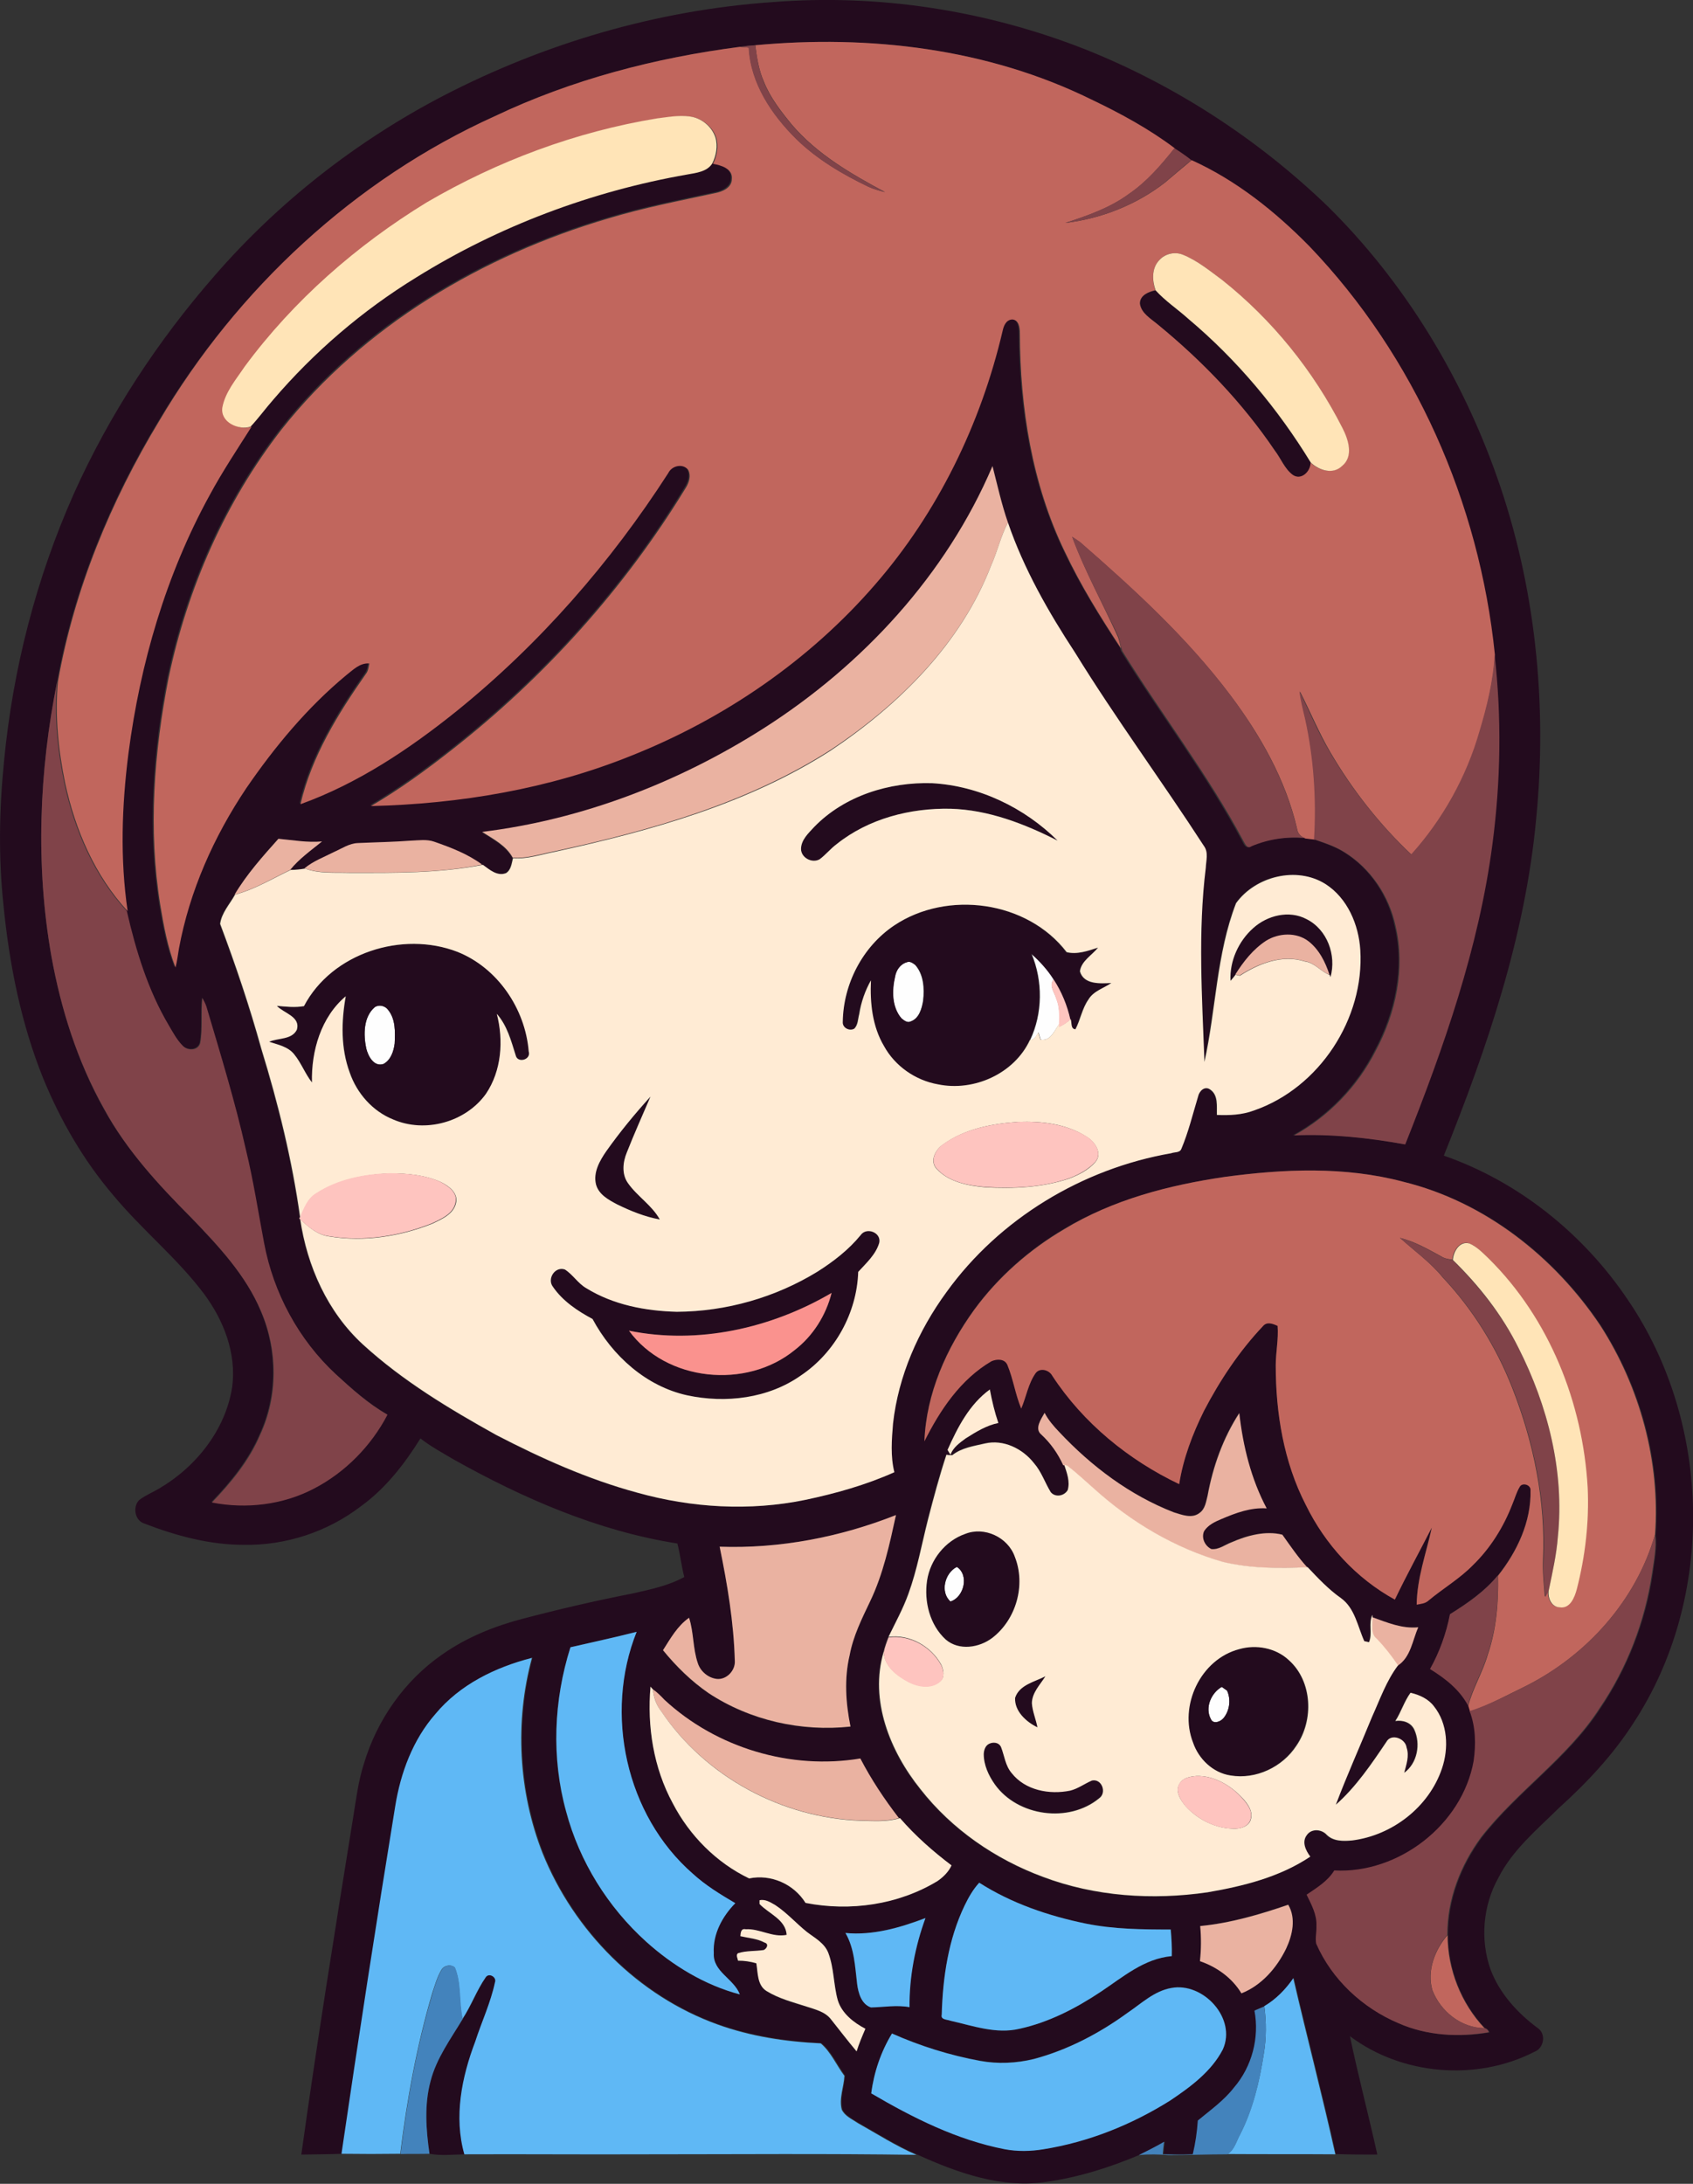
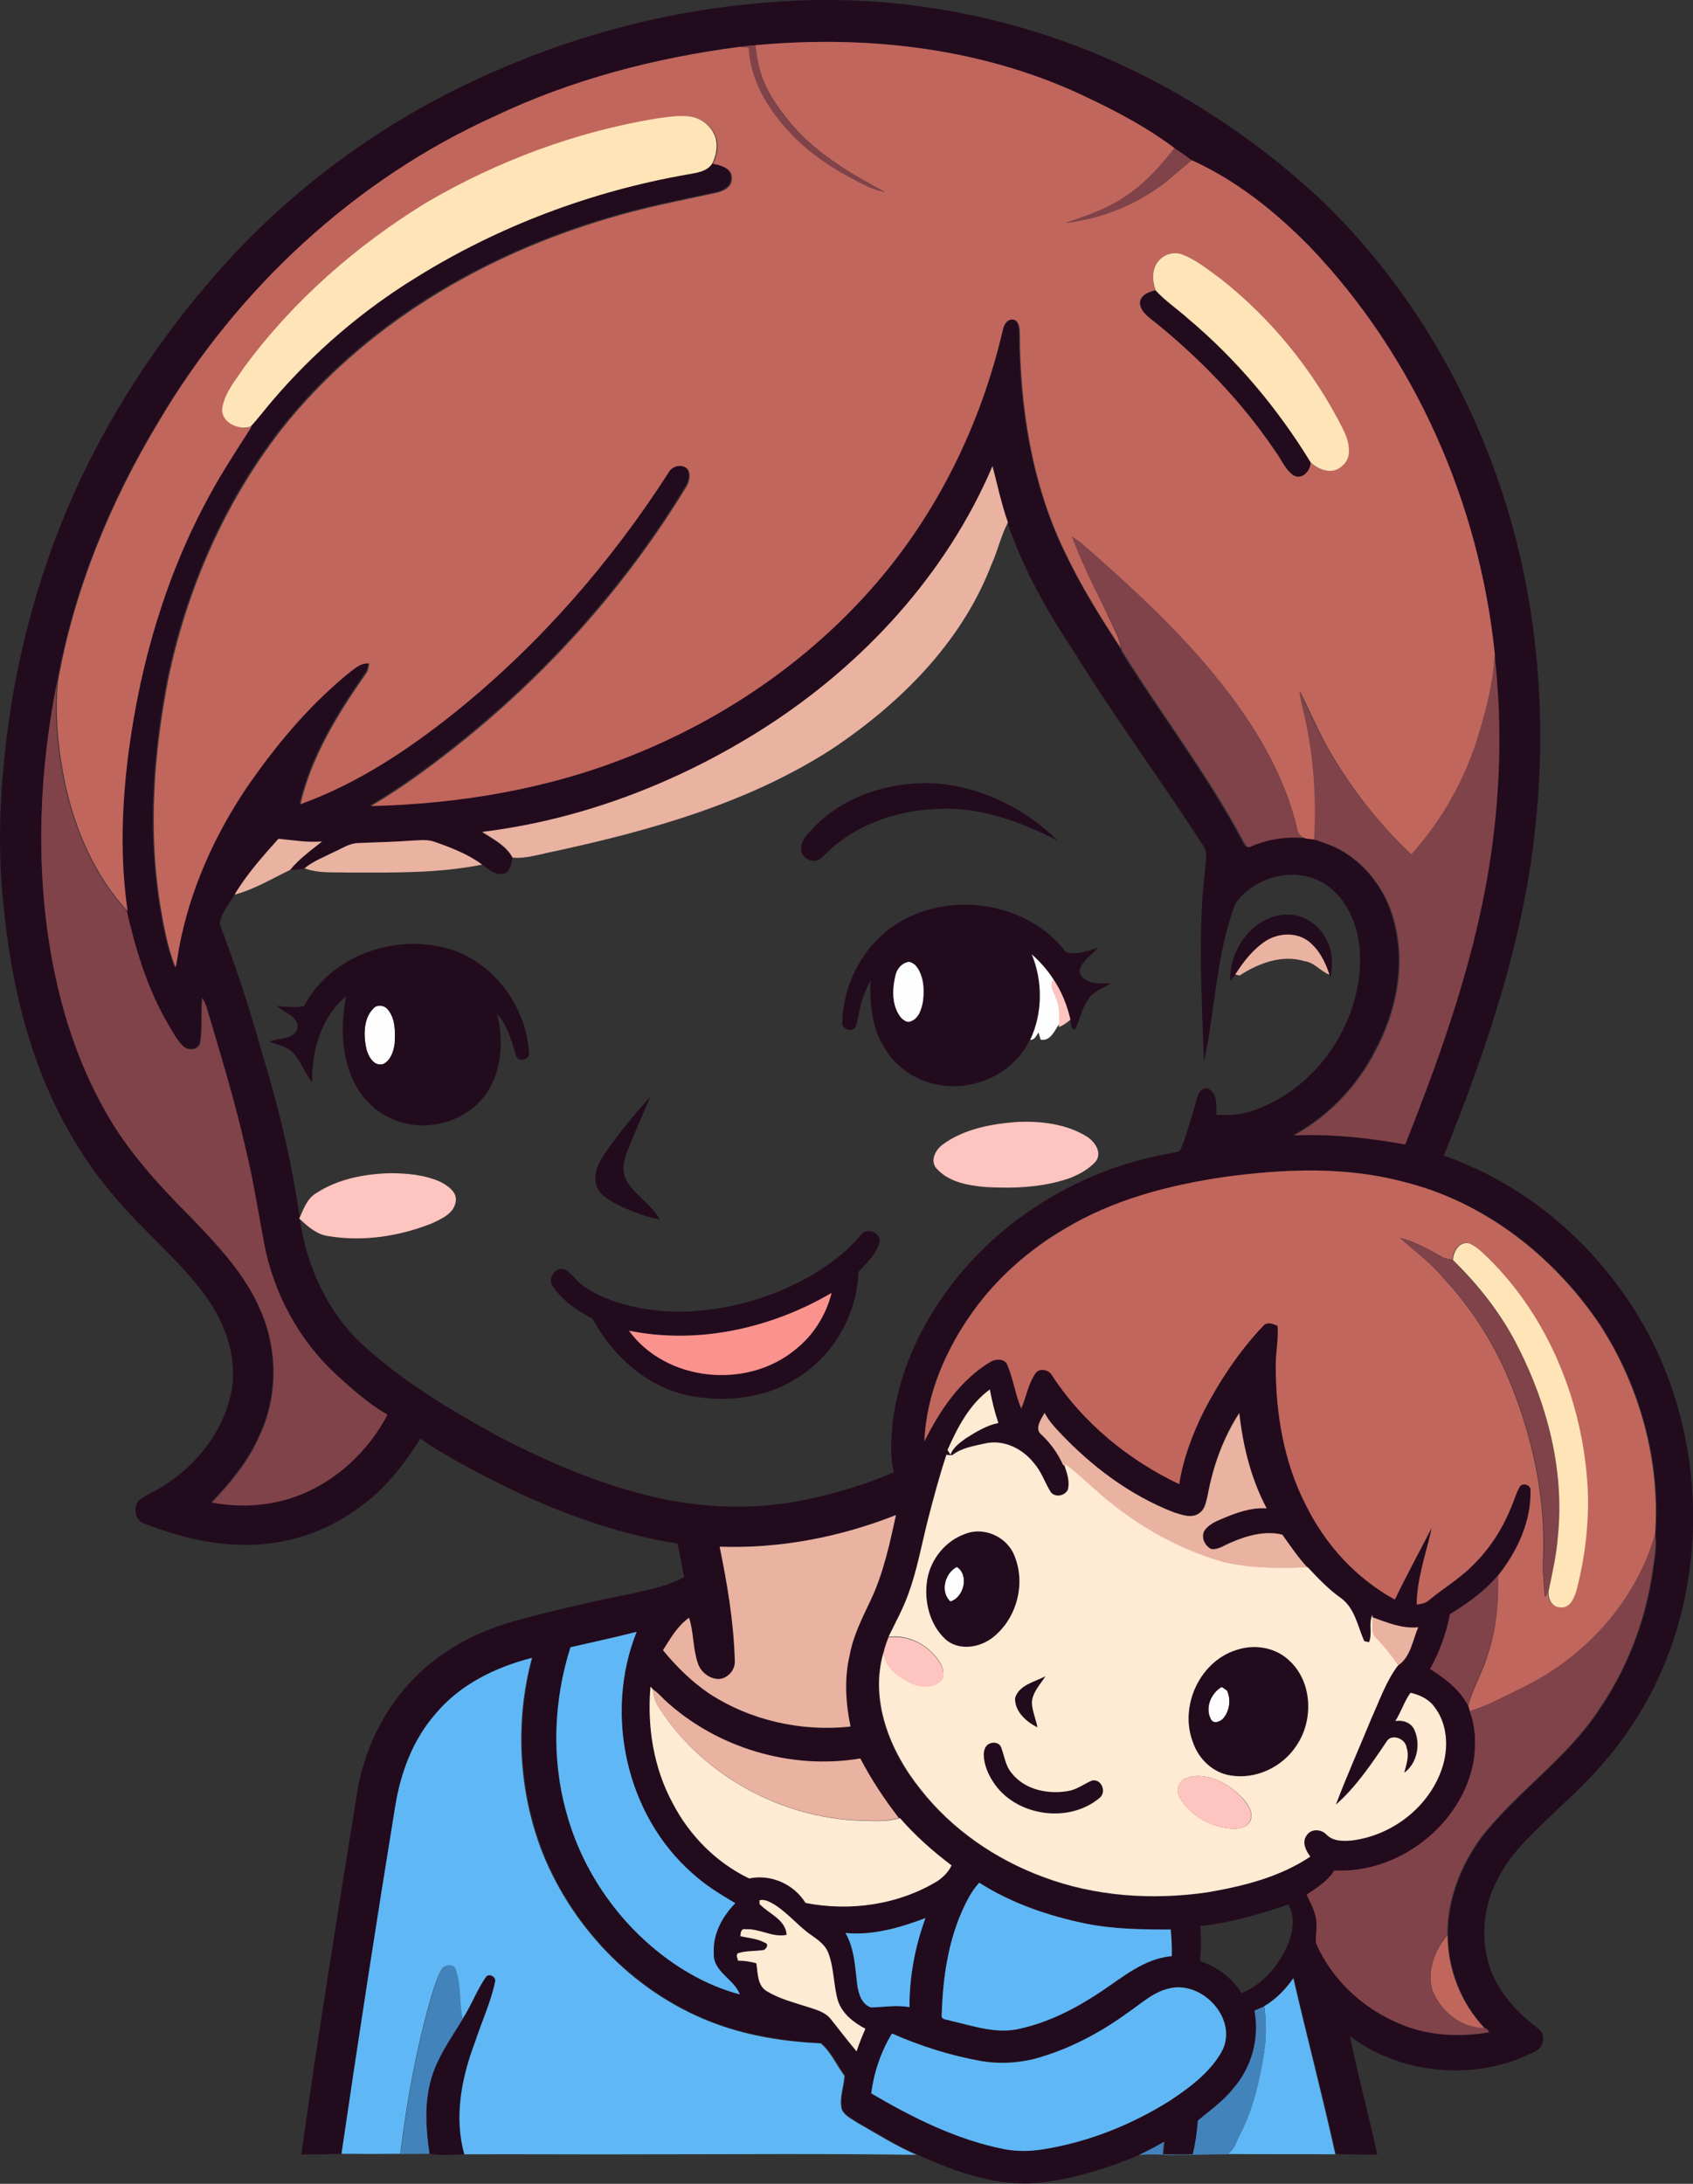
<svg xmlns="http://www.w3.org/2000/svg" version="1.1" id="Layer_1" x="0px" y="0px" viewBox="0 0 636.6 820.9" enable-background="new 0 0 636.6 820.9" xml:space="preserve">
  <rect x="0" y="0" width="636.6" height="820.9" fill="#333333" stroke="none" />
  <path fill="#FEFEFE" d="M387.9,358.5c3.2,2.8,6.1,6,8.4,9.6c-2,2.3,0.2,4.9,0.9,7.2c1.3,3,1.2,6.3,1.2,9.5c-1.9,2.5-3.3,6.7-7.1,6  c-0.2-0.7-0.6-2-0.8-2.7c-0.8,1.2-1.4,2.8-3.1,2.8C392.1,380.9,392.2,368.8,387.9,358.5z" />
  <path fill="#FEFEFE" d="M341,361.7c1.1-0.5,2.2,0.3,3.1,1c3.2,3.6,3.5,8.9,3,13.4c-0.5,3-1.5,6.8-4.8,7.9c-1.2,0.6-2.5-0.5-3.4-1.2  c-3.6-4.3-3.6-10.5-2.4-15.7C337,364.7,338.5,362.4,341,361.7z" />
  <path fill="#FEFEFE" d="M140.9,378.6c1.6-1.1,3.9-0.6,5,0.9c2.9,3.6,2.7,8.4,2.5,12.7c-0.3,2.9-1.4,6.2-4.2,7.7  c-3.7,1.2-5.8-3-6.5-5.9C136.7,389,136.6,382.3,140.9,378.6z" />
  <path fill="#FEFEFE" d="M357.4,602c-4-3.5-2.1-10.7,2.4-13C364.5,592,362.5,600.4,357.4,602z" />
  <path fill="#FEFEFE" d="M455.3,646.2c-2.3-4.3,0.1-9.8,4.1-12.1c0.5,0.4,1.5,1.1,2,1.4c1.5,3.3,1,7.4-1.3,10.3  C459,647.1,456.3,648.3,455.3,646.2z" />
  <g>
    <g>
      <path fill="#230B1E" d="M166.5,36.1c38.4-19.9,80.7-32.3,123.9-35.3c39.9-3.2,80.5,3.1,117.8,17.8c33.8,13.5,64.8,33.7,91,58.9    c28.7,28.3,50.2,63.6,63.6,101.5c14.6,41.2,19.1,85.7,14.8,129.1c-4.1,43.8-18.4,85.8-34.7,126.3c28.2,9.8,52.6,29.5,69.2,54.2    c31.7,46.5,33,112,2.1,159.1c-7.7,12-17.5,22.4-28,31.9c-8.2,8.1-17.5,15.8-22.8,26.3c-5.8,10.4-6.9,23.3-2.9,34.5    c3.4,9,10.2,16.4,17.8,22c3.2,2.3,2.2,7.6-1.4,8.9c-21.7,11.1-49.7,8.8-69.3-5.9c3.1,14.9,7,29.6,10.3,44.5    c-5.2,0-10.4,0-15.6-0.2c-4.9-22.2-10.7-44.1-15.8-66.2c-2.9,4.1-6.5,7.9-10.9,10.5c-1.2,0.6-2.5,1.1-3.7,1.6    c1.9,10.2-0.9,21.1-7.6,29c-3.8,4.9-8.9,8.5-13.6,12.4c-0.3,4.3-1,8.5-1.9,12.7c-3.8,0.2-7.5,0.2-11.3,0c0.2-1.6,0.3-3.2,0.5-4.7    c-3.1,1.8-6.3,3.4-9.5,5c-11.1,4.7-22.8,8.4-34.7,10.1c-16.9,2.7-33.7-3.3-48.9-10.2c-7.7-3.3-14.7-7.8-22-11.9    c-2.2-1.5-4.9-2.6-6.1-5.1c-1.1-4.3,0.7-8.5,1-12.7c-2.9-4-5.1-9-8.9-12.2c-13.1-0.7-26.4-2.7-38.8-7.1    c-29.8-10.7-54.1-35.1-65.8-64.4c-9.1-23.2-10.5-49.4-4-73.4c-13.7,3.5-27.2,10-36.3,21.1c-8.5,9.7-13.1,22.2-15,34.8    c-7.1,43.5-13.8,87-20.2,130.6c-5.1,0.2-10.3,0.2-15.5,0.3c5.9-42.4,12.7-84.6,19.5-126.8c1.1-6.7,1.9-13.5,4-20    c4.9-16.5,15.3-31.4,29.5-41.2c9.1-6.4,19.5-10.6,30.2-13.4c13.7-3.6,27.4-6.8,41.3-9.5c6.6-1.5,13.5-2.9,19.5-6.2    c-1.1-4.2-1.5-8.5-2.6-12.6c-29.9-4.7-58.1-17-84.3-31.7c-4.2-2.5-8.5-4.8-12.3-7.8c-6,9.6-13.1,18.8-22.4,25.5    c-12.5,9.6-28.3,14.8-44.1,14.5c-12.8,0-25.4-3.4-37.3-8c-3.6-1.1-4.5-6.2-2-8.8c2.3-1.8,5.1-2.9,7.6-4.4    c13.8-8.1,24.9-22,27.4-38.1c1.7-12.6-3.2-25.2-10.7-35.2c-10.1-13.4-23.3-24-34-36.9c-11.1-13-19.8-28-26.3-43.8    c-8.4-20.8-12.8-43-15-65.3c-1.9-17.9-1.6-36,0.2-53.9c3.3-34.7,12.1-68.9,26.3-100.8c13.4-29.8,31.5-57.4,53-82    C104.8,75.9,134.1,53,166.5,36.1z M284,17c-1.9,0.1-3.8,0.3-5.7,0.6C246.5,21.7,215,29.9,186,43.7c-52.7,23.8-96.9,65-126.4,114.5    c-18.2,30.1-31.9,63.2-38.1,97.9c-6.8,33.9-8.2,69.1-2.2,103.2c3.6,20,9.8,39.7,19.7,57.5c8.5,15.5,20.6,28.5,32.9,41    C82,468.3,92.4,479.2,98,492.8c6.3,14.6,6.3,31.9-0.4,46.4c-4.2,9.7-10.9,17.9-18.1,25.4c12.9,2.5,26.6,0.9,38.3-5.2    c11.8-6,21.6-16,27.7-27.8c-7.1-4.1-13.3-9.6-19.4-15.2c-14.1-13-23.5-30.7-27-49.4c-2.3-11.6-4-23.4-6.8-34.9    c-4-18.2-9.6-36.1-14.9-54c-0.3-1.1-0.9-2.1-1.5-3.1c-0.6,5.6,0.2,11.3-0.8,16.9c-0.8,2.9-4.6,3-6.5,1.1c-2.3-2.3-3.7-5.1-5.4-7.9    c-7.8-13.2-12.3-28-15.7-42.8c-2.9-19.6-2.2-39.6,0.3-59.3c4.4-33.8,14-67.1,30.5-97c4.8-8.9,10.4-17.3,15.8-25.8    c3-3.2,5.6-6.8,8.5-10.1c15.4-18,33.6-33.6,53.8-46c31.1-19.3,65.9-32.4,101.9-38.7c3.3-0.7,7.4-1,9.4-4.1c3,0.4,7.5,1.8,7.1,5.7    c0,3.3-3.5,4.8-6.3,5.3c-13.4,2.9-26.9,5.5-40.1,9.5c-47.3,13.9-92.1,40.3-122.9,79.3c-21.2,27.3-35.4,59.7-42.5,93.4    c-5.5,28.1-7.7,57.1-3.1,85.5c1.3,7.9,2.8,15.9,5.7,23.4c0.6-2.4,0.9-4.8,1.3-7.2c3.9-21.6,13.1-42,25.3-60.2    c10.7-15.6,23-30.4,37.6-42.5c2.6-2,5.1-4.7,8.7-4.4c-0.3,1.3-0.4,2.8-1.3,3.9c-10.5,15-20.4,31-24.6,49c21.6-7.8,41-20.6,58.7-35    c31.2-25.2,57.9-55.8,79.6-89.5c1.3-2.7,5.3-3.7,7.4-1.3c1.3,2.2,0.4,5-0.9,7c-22.9,37.7-53,71-87.7,98.2    c-9.8,7.7-19.9,15-30.6,21.3c33.3-0.8,66.8-6.4,97.8-18.9c35-14,67-35.8,91.7-64.3c23.6-27.2,39.9-60.4,48-95.4    c0.4-1.9,1.3-4.2,3.6-4.3c2.6,0.2,2.9,3.2,2.9,5.2c0.2,28.1,4.6,56.6,16.9,82.1c6,12.7,13.4,24.6,21.1,36.3c0.1,0.3,0.3,1,0.4,1.3    c14.9,24,32.3,46.5,45.6,71.5c0.6,1.1,1.4,3.1,3,1.9c6.4-2.7,13.3-3.7,20.2-3.1c1.1,0.2,2.3,0.3,3.4,0.4c3.9,1.4,7.8,2.6,11.4,4.8    c10,6.1,16.9,16.5,19.3,27.9c3.8,15.8,0.1,32.6-7.5,46.8c-6.8,13.4-17.6,24.6-30.7,31.8c14-0.6,28,0.9,41.8,3.4    c14.5-36.5,27.7-73.9,32.8-113c3.1-23.5,3.5-47.5,0.8-71.1c-5.8-56.9-30.1-112.1-69.8-153.5c-12.8-13.1-27.4-24.8-44.2-32.3    c-2.1-1.6-4.2-3.1-6.4-4.5c-9.7-7.3-20.4-13.1-31.3-18.3C371.4,18.2,326.9,13,284,17z M373.2,175.2    c-17.5,40.9-48.9,74.9-86.2,98.8c-31.9,20.3-68.2,34.3-105.8,38.9c4.2,2.7,9,5.1,11.5,9.7c-0.5,2-0.7,4.4-2.6,5.6    c-3.3,1.3-6.2-1.3-8.7-3.1l-0.1,0c-5.4-4-11.7-6.3-18-8.6c-2.8-1-5.9-0.5-8.8-0.4c-6.6,0.5-13.3,0.5-19.9,0.9    c-3.3,0.1-6.1,2.1-9.1,3.4c-3.8,1.9-7.8,3.4-11.1,6.1c-1.8,0.3-3.6,0.5-5.4,0.5c3.4-4.2,7.8-7.3,12-10.7c-5.5,0.5-11-0.5-16.4-1    c-5.9,6.6-11.9,13.3-16.4,21c-2,3.5-5.1,6.9-5.6,11c5.8,15.4,11.1,31.1,15.5,47c6.4,20.8,11.6,42,14.6,63.5l-0.2,0.3l0.2,0.2    c2.7,17.7,10.3,34.9,23.6,47.1c14.9,13.7,32.4,24.2,50.1,34c17,8.9,34.6,16.7,53.1,21.7c20.5,5.7,42.3,7,63.1,2.7    c11.5-2.4,22.8-5.7,33.5-10.4c-1.5-6-1-12.2-0.5-18.3c2.1-17.9,9.6-34.9,20.1-49.4c19.9-27.6,51-46.4,84.5-52.2    c1.2-0.5,3.2,0,3.8-1.6c2.6-6.4,4.3-13.1,6.3-19.7c0.4-1.9,2.5-4.1,4.5-2.7c3.2,2.1,2.5,6.3,2.6,9.6c4.7,0.2,9.5,0,14-1.7    c24.5-8.5,41.6-34.5,39.9-60.3c-0.7-9.6-4.9-19.5-13.1-24.8c-10.8-6.9-26.3-3-33.6,7.2c-7.4,19-7.5,39.9-11.9,59.7    c-0.8-24.3-2.4-48.8,0.5-73c0.1-2.7,1-5.8-0.7-8.2c-15.8-24.5-33.1-47.9-48.4-72.6c-10.2-15.3-19.4-31.5-25.3-49    C376.7,189.5,375.1,182.3,373.2,175.2z M460.5,442.4c-21,3.1-42,8.6-60.4,19.5c-13.1,7.7-24.8,18-33.8,30.3    c-10.4,14.4-18.1,31.5-18.7,49.4c5.9-11.8,13.5-23.3,25.2-30.1c2-0.9,5-0.9,6,1.4c2.2,5.3,2.9,11.1,5.2,16.4    c1.9-4.4,2.6-9.3,5.4-13.3c1.6-2.3,5.2-1.3,6.3,1c11.6,17.8,28.6,31.6,47.7,40.7c1.5-9.6,5-18.8,9.3-27.5    c6-11.5,13.2-22.4,22.2-31.9c1.5-1.8,3.8-1,5.5-0.1c0.4,5-0.7,9.9-0.7,14.9c0,18,3,36.3,11.3,52.4c7.3,14.9,18.9,27.6,33.5,35.6    c4.4-9.1,9.3-18,13.9-27.1c-2.1,9.6-5.6,19-5.7,29c1.5-0.3,3.2-0.4,4.4-1.5c5.4-4.6,11.7-8.1,16.7-13.3c6.6-6.5,11.5-14.5,14.9-23    c0.9-2.2,1.5-4.4,2.7-6.4c1-1.9,4.3-0.9,4.1,1.2c0.3,11.8-5,23-12.2,32.1c-5,6-11.5,10.5-18,14.6c-1.4,7.2-3.9,14.2-7.4,20.6    c5.7,3.4,11.1,7.6,14.3,13.7c0.2,0.6,0.6,1.7,0.7,2.3c2.3,6,2.4,12.5,1.5,18.8c-4.3,24-28.2,42.5-52.4,41.1    c-2.5,4-6.6,6.4-10.4,9.1c1.7,3.7,3.8,7.5,3.7,11.7c0.1,2.2-0.6,4.5-0.1,6.7c5.9,13.5,17.4,24.2,30.9,29.9    c10.7,4.6,22.7,5.3,34,3.4c-0.3-0.9-0.9-1.4-1.7-1.6c-8.9-9.4-13.9-22.2-13.9-35c-0.1-13.3,4.9-26.1,12.7-36.7    c13.5-17.4,32.5-29.8,44.5-48.4c10.3-15.2,17.1-32.8,19.8-50.9c0.6-4.8,1.7-9.6,1.1-14.4c2-27.5-5.7-55.6-20.6-78.7    c-17.3-25.9-43.5-46.6-74.1-54C505.7,438.3,482.7,439.4,460.5,442.4z M356.3,545c0.3,0.6,0.7,1.2,1.1,1.8c1-2.8,3.5-4.5,5.7-6.1    c3.8-2.4,7.8-4.9,12.3-5.8c-1.4-4.1-2.4-8.4-3.2-12.6C364.5,527.9,360.1,536.5,356.3,545z M391.5,539.2c3.5,3.2,6.3,7.1,8.3,11.4    l0.3,0c1,3,2.3,6.2,1.3,9.4c-1.3,2.3-4.7,2.8-6.4,0.8c-2.2-3.6-3.5-7.7-6.3-10.9c-4.3-5.4-11.4-8.9-18.4-7.4    c-4.2,0.9-8.8,1.6-12.3,4.4c-0.6,0-1.7,0-2.3,0c-2.7,8-4.8,16.1-6.9,24.2c-2.3,9.4-4,19-7.4,28.1c-2,5.6-4.8,10.9-7.5,16.2    c-0.7,1.8-1.4,3.7-1.8,5.6c-5.4,18.2,2.4,37.4,13.8,51.6c11.8,15.1,28.2,26.3,46.1,33c19.6,7.4,41.3,8.9,61.9,5.8    c13.4-2.3,27.2-5.7,38.6-13.4c-1.8-2.3-3.4-5.5-1.3-8.1c1.8-2.5,5.6-2.4,7.5-0.1c2.6,2.5,6.3,2.5,9.6,2.1    c15-1.9,28.8-12.6,33.7-27c2.6-7.7,2.2-16.9-3-23.4c-2.1-2.8-5.5-4.4-8.8-5.1c-2.4,3.3-3.5,7.2-5.7,10.6c2.8-0.4,5.8,0.5,7.1,3.2    c2.5,5.4,1.2,12.7-3.8,16.3c0.8-3.1,2-6.3,0.9-9.5c-0.4-3.4-5.8-5.5-7.6-2.1c-5.6,8.3-11.4,16.9-19,23.6c4.1-11.2,9-22,13.6-33    c3-6.6,5.4-13.6,9.8-19.4c4.9-3.2,5.5-9.5,7.7-14.4c-6.1,0.6-11.7-1.8-17.3-3.8V607c-1.6,3.1,0.1,7-1.3,10.3    c-0.5-0.1-1.3-0.3-1.8-0.4c-2.5-5.6-3.6-12.4-8.8-16.2c-4.6-3.3-8.6-7.5-12.5-11.6c-3.5-3.8-6.4-8.1-9.4-12.3    c-6.4-1.5-13.3,0.3-19.2,2.9c-2.5,0.9-4.8,2.9-7.5,2.5c-2.4-1.1-3.8-4.3-2.7-6.8c1.5-2.2,4.1-3.4,6.5-4.5c5.4-2.3,11.1-4.4,17-4    c-5.9-11.1-9-23.4-10.3-35.8c-6.1,9.3-9.9,20-11.9,31c-0.6,2.3-0.9,5-3,6.5c-2.9,2.3-6.6,0.7-9.7-0.2c-16.5-6.4-31-17.3-43.1-30.2    c-2.1-2.1-4.1-4.5-5.5-7.2C391.5,533.4,388.9,537.1,391.5,539.2z M270.6,581.4c2.9,14.1,5.3,28.4,5.7,42.9    c0.3,3.7-3.1,7.3-6.8,6.9c-3.2-0.4-6.1-2.8-7.1-5.9c-1.9-5.5-1.5-11.6-3.3-17.1c-4.3,3.1-7,7.8-9.8,12.2    c4.9,6.1,10.6,11.7,17.1,16.1c15.6,10.3,34.8,14.6,53.4,12.6c-1.8-8.9-2.4-18-0.3-26.9c1.4-7.2,4.6-13.7,7.7-20.2    c4.9-10.2,7.3-21.4,9.7-32.4C315.9,577.8,293.2,582.2,270.6,581.4z M214.5,619.2c-6.3,19.9-7.3,41.6-1.7,61.8    c5.1,18.7,15.7,35.9,30.1,48.9c10.1,9,22.1,16.3,35.2,19.8c-2.3-5.9-10.3-8.5-9.8-15.5c-0.4-7.2,3.2-13.8,8.1-18.8    c-5.6-3.3-11.2-6.7-16-11.1c-25.1-21.9-33.3-60.1-21.1-90.9C231.2,615.5,222.8,617.3,214.5,619.2z M244.6,634    c-1.3,15,1.1,30.5,8.3,43.9c6.2,12.1,16.4,22.3,28.7,28.2c8.2-1.7,16.8,2.2,21.2,9.2c16.8,3.3,34.8,0.7,49.6-8.2    c2.2-1.5,4.2-3.4,5.3-5.9c-7-5.3-13.6-11.2-19.4-17.8l-0.3,0.1c-5.5-7.1-10.4-14.5-14.5-22.4c-26.2,4.3-54.2-4-73.7-22.1    c-1.4-1.4-2.8-2.8-4.3-3.9C245.3,634.7,244.8,634.2,244.6,634z M362.7,716.3c-6.1,12.7-8.2,27-8.5,41c-0.5,2,2.1,1.8,3.3,2.3    c8.5,2,17.2,5.1,26,3c11-2.5,21.2-7.7,30.5-13.9c8.3-5.5,16.3-12.5,26.7-13.4c0-3.3-0.1-6.7-0.4-10c-10.6,0-21.3-0.1-31.8-2.2    c-14.1-2.9-28-7.6-40.2-15.4C365.9,710.2,364.2,713.2,362.7,716.3z M285.6,714.3c0,0.4,0,1.1,0,1.5c3.5,3.7,9.8,5.8,10.2,11.6    c-5.3,1.1-10.1-2.4-15.4-2.1c-1.8-0.4-1.9,1.3-2,2.6c3.1,0.6,6.3,0.9,9.1,2.4c1.7,0.5,0.9,2.2-0.3,2.8c-3.2,0.5-6.6,0.2-9.7,1.2    c-0.9,0.8-0.1,1.9,0,2.8c2.3,0,4.7,0.3,6.9,1c0.7,3.6,0.3,8.2,3.8,10.4c4.6,2.9,10,4.3,15.2,5.9c3.2,1,6.9,1.9,9.1,4.8    c3.2,4,6.3,8.1,9.6,12c0.9-2.9,2.1-5.7,3.3-8.5c-4.5-2.3-9-5.8-10.4-10.8c-1.6-5.8-1.3-12-3.5-17.6c-1.4-3.8-5.1-5.7-8.1-8    c-4.1-3.3-7.5-7.3-11.9-10.1C289.7,715.1,287.8,713.8,285.6,714.3z M451.3,724c0.4,4.4,0.4,8.8-0.1,13.1    c6.4,2.2,12.1,6.3,15.6,12.1c7.6-3,13.3-9.5,16.8-16.8c2.4-5.1,3.8-11.4,0.8-16.5C473.7,719.6,462.7,722.8,451.3,724z     M317.9,726.6c3.3,5.8,3.6,12.6,4.3,19c0.5,3.4,1.6,7.7,5.2,8.9c4.8-0.1,9.7-1,14.5-0.1c0-11.4,2.1-22.8,6-33.5    C338.5,724.6,328.2,727.6,317.9,726.6z M424,756.6c-10.7,7.7-22.5,14-35.3,17.3c-6.6,1.6-13.4,1.9-20.1,0.7    c-11.5-2-22.6-5.6-33.2-10.3c-4.1,6.8-6.7,14.6-7.8,22.5c15.6,9.2,32.2,17.5,50.2,21c4.8,1,9.8,0.9,14.6,0    c16.9-2.7,33.1-9.2,47.6-18.3c7.7-5.1,15.5-10.8,19.8-19.2c5.3-11.7-7.4-25.4-19.4-23.1C434,748.5,429.2,753.1,424,756.6z" />
    </g>
    <path fill="#230B1E" d="M428.7,114.2c-0.1-3.2,3.2-4.5,5.8-5c3.7,4.1,8.4,7.1,12.4,10.8c18.1,15.3,33.6,33.8,46,54   c-0.1,3.3-3.5,6.8-6.7,4.6c-3.1-2.3-4.4-6.2-6.8-9.2c-12.1-17.8-27.2-33.5-43.8-47.2C432.9,119.9,429.2,117.9,428.7,114.2z" />
    <path fill="#230B1E" d="M306.2,310.8c11.4-11.7,28.2-16.9,44.3-16.4c17.7,1,34.7,9.2,47.2,21.6c-12.5-6.4-26.1-11.6-40.3-12   c-15.2-0.3-30.9,3.7-42.8,13.3c-2.3,1.7-4.1,4-6.4,5.7c-2.9,1.7-6.9-0.5-7-3.8C301.2,315.7,304,313.2,306.2,310.8z" />
    <g>
      <path fill="#230B1E" d="M336.2,347.9c20-13.4,50-9.3,64.7,10.1c3.9,1,8-0.5,11.8-1.7c-2.3,2.9-6.2,5-6.8,8.9    c1.5,5,7.7,4.5,11.8,4.4c-2.9,2-6.7,3-8.6,6.2c-2.4,3.4-3,7.6-4.9,11.2c-1.9-0.1-1.3-2.6-1.8-3.8c-1.2-5.3-3.3-10.5-6.3-15.1    c-2.3-3.6-5.2-6.8-8.4-9.6c4.3,10.3,4.3,22.4-0.6,32.5c-5.9,12.7-21.1,19.4-34.6,16.7c-8.4-1.5-16.1-6.9-20.3-14.4    c-4.4-7.4-5.2-16.3-4.9-24.7c-2.1,4-3.7,8.3-4.4,12.7c-0.5,1.9-0.5,4.1-1.9,5.5c-1.9,1-4.5-0.4-4.3-2.6    C317.1,369.9,324.4,355.9,336.2,347.9z M341,361.7c-2.5,0.7-4,3-4.4,5.4c-1.2,5.2-1.3,11.4,2.4,15.7c0.9,0.7,2.1,1.8,3.4,1.2    c3.3-1.1,4.3-4.9,4.8-7.9c0.5-4.6,0.3-9.8-3-13.4C343.2,362,342.1,361.2,341,361.7z" />
    </g>
    <path fill="#230B1E" d="M471.2,348.9c5.3-4.8,13.5-6.9,20-3.4c7.8,3.9,11.3,13.6,9,21.8c-0.1-0.2-0.2-0.6-0.3-0.8   c-1.5-4.8-3.9-9.5-7.9-12.6c-4.5-3.5-11.1-3-15.9-0.2c-4.9,3.1-8.6,7.8-11.6,12.7c-0.6,0.8-1.2,1.6-1.9,2.3   C462.3,361.2,465.7,353.8,471.2,348.9z" />
    <g>
      <path fill="#230B1E" d="M114.3,378.2c10.5-20,37-28.4,57.8-20.4c15.1,6.1,25.6,21.4,26.8,37.4c0.9,3.1-4.2,4.6-4.9,1.5    c-1.7-5.5-3.2-11.3-7.1-15.6c2.6,10,1.8,21.4-4.1,30.1c-7.6,10.7-22.8,14.8-34.9,9.6c-7.7-3.1-13.6-9.8-16.3-17.6    c-3.4-9.1-3.2-19.2-1.5-28.7c-9.3,7.8-13,20.5-12.7,32.4c-2.6-3.3-4.1-7.4-6.7-10.6c-2.3-2.8-6.1-3.6-9.4-4.7    c3.4-1.5,8.5-0.7,10.4-4.5c1.4-4.9-4.9-6.2-7.5-9C107.4,378.4,110.9,378.9,114.3,378.2z M140.9,378.6c-4.3,3.7-4.3,10.4-3.2,15.5    c0.7,2.9,2.9,7.1,6.5,5.9c2.7-1.5,3.8-4.8,4.2-7.7c0.2-4.3,0.4-9.2-2.5-12.7C144.8,378.1,142.5,377.5,140.9,378.6z" />
    </g>
    <path fill="#230B1E" d="M228,432.7c5.1-7.2,10.7-14,16.6-20.5c-3,7-6.1,13.9-8.9,21c-1.4,3.6-2,8.1,0.4,11.5c3.5,5,9,8.3,12,13.7   c-5.6-1-11-3.2-16.1-5.7c-3.2-1.7-6.9-3.7-7.9-7.5C223,440.6,225.5,436.3,228,432.7z" />
    <g>
      <path fill="#230B1E" d="M323.6,464.3c2.2-3.2,7.9-1,7.1,2.9c-1.3,4.4-4.9,7.6-7.9,10.9c-0.5,15.4-8.7,30.3-21.5,38.9    c-12.3,8.6-28.3,10.5-42.8,7.5c-15.5-3.4-28.2-14.9-35.6-28.7c-5.7-3-11.3-6.8-14.9-12.1c-2.4-3,0.8-7.8,4.5-6.5    c3,1.9,4.9,5.2,8,7c10.1,6.3,22.3,8.6,34.1,8.9c18.6-0.1,37.1-5.4,52.9-15.1C313.4,474.2,319.1,469.8,323.6,464.3z M236.5,500.2    c14,19.2,44.2,22.1,62.3,7.3c6.9-5.3,11.8-13.1,13.9-21.5C290,499.3,262.5,505.5,236.5,500.2z" />
    </g>
    <g>
      <path fill="#230B1E" d="M362.9,576.6c7.3-3,16.2,1.2,18.7,8.5c4.2,10.6,0.5,23.6-8.5,30.5c-4.9,3.8-12.6,5-17.5,0.6    c-6-5.5-8.2-14.3-7-22.2C349.8,586.3,355.4,579.3,362.9,576.6z M357.4,602c5.1-1.6,7.1-9.9,2.4-13    C355.2,591.2,353.4,598.5,357.4,602z" />
    </g>
    <g>
      <path fill="#230B1E" d="M466,619.9c6.3-1.9,13.7-0.6,18.5,4.1c8.9,8,9.4,22.6,2.8,32.1c-5.2,8.1-15.2,12.9-24.8,11.2    c-6.6-1-11.9-6.2-14.1-12.4C443.2,641.2,451.4,623.7,466,619.9z M455.3,646.2c0.9,2.1,3.7,1,4.8-0.4c2.3-2.8,2.8-7,1.3-10.3    c-0.5-0.4-1.5-1.1-2-1.4C455.4,636.4,453,641.9,455.3,646.2z" />
    </g>
    <path fill="#230B1E" d="M381.7,638.2c1.5-4.9,7.4-6,11.5-8.1c-2,3.1-5.1,6.1-5.1,10.1c0.2,3.1,1.5,6,2.1,9.1   C385.9,647.3,381.4,643.2,381.7,638.2z" />
    <path fill="#230B1E" d="M371.9,655.5c1.4-0.7,3.7-0.6,4.5,1c1.3,3.3,1.6,7,4,9.8c5.1,6.5,14.3,8.2,22,6.6c3-0.7,5.5-2.5,8.2-3.8   c3.7-0.8,5.7,4.6,2.7,6.7c-11.4,9.5-30.6,6.9-39.2-5.2c-2.4-3.4-4.2-7.3-4.2-11.5C369.9,657.7,370.4,656.1,371.9,655.5z" />
    <path fill="#230B1E" d="M182.7,743.3c1.2-2,4.3-0.2,3.5,1.9c-1.7,7.6-5.1,14.8-7.4,22.2c-5.1,13.4-8,28.3-4.1,42.4   c-4.4,0.1-8.9,0.6-13.2-0.2c-1.3-9-2-18.4,0.4-27.3c2.2-8.6,7.6-15.9,12.1-23.4C177.3,753.9,179.3,748.2,182.7,743.3z" />
  </g>
  <g>
    <g>
      <path fill="#C1665D" d="M284,17c42.9-4,87.4,1.2,126.4,20.4c10.9,5.2,21.6,11,31.3,18.3c-5.1,6.4-10.5,12.7-17.3,17.3    c-7.1,5.2-15.5,8.1-23.8,10.8c13.5-1.6,26.7-6.8,37.5-15.2c3.3-2.8,6.6-5.6,10-8.4c16.8,7.6,31.4,19.3,44.2,32.3    c39.7,41.4,64,96.6,69.8,153.5c-0.4,9.9-2.9,19.5-5.6,29c-4.9,17.1-13.9,33-25.7,46.3c-12-11.3-22.3-24.4-30.6-38.6    c-4.3-7.3-7.5-15.2-11.4-22.8c0.4,3.5,1.3,6.9,2.1,10.3c3.3,14.9,4.3,30.2,3.4,45.4c-1.2-0.1-2.3-0.3-3.4-0.4    c-1.8-0.6-3-2-3.2-3.8c-4.3-18.4-13.8-35.1-25.1-50.1c-16.2-21.5-36.2-39.8-56.4-57.4c-1-0.7-2-1.4-3-2    c4.8,12.9,11.5,25,17.2,37.6c0.5,1.4,0.8,2.8,1.1,4.2c-7.7-11.7-15.1-23.6-21.1-36.3c-12.3-25.4-16.8-54-16.9-82.1    c0-2-0.3-5.1-2.9-5.2c-2.3,0.1-3.2,2.4-3.6,4.3c-8.2,35-24.4,68.3-48,95.4c-24.7,28.5-56.7,50.4-91.7,64.3    c-31,12.5-64.5,18.1-97.8,18.9c10.8-6.3,20.8-13.6,30.6-21.3c34.7-27.2,64.7-60.5,87.7-98.2c1.3-2,2.2-4.8,0.9-7    c-2.1-2.4-6.1-1.4-7.4,1.3c-21.7,33.7-48.4,64.3-79.6,89.5c-17.8,14.3-37.1,27.2-58.7,35c4.2-18,14.1-34,24.6-49    c0.9-1.1,1-2.6,1.3-3.9c-3.6-0.3-6.1,2.4-8.7,4.4c-14.6,12.1-26.9,26.9-37.6,42.5c-12.2,18.2-21.3,38.6-25.3,60.2    c-0.4,2.4-0.7,4.8-1.3,7.2c-2.9-7.5-4.4-15.5-5.7-23.4c-4.6-28.4-2.4-57.4,3.1-85.5c7.1-33.7,21.3-66.1,42.5-93.4    c30.9-39,75.6-65.4,122.9-79.3c13.2-4,26.7-6.6,40.1-9.5c2.7-0.5,6.3-2,6.3-5.3c0.4-3.9-4.1-5.2-7.1-5.7c1.5-3,2.2-6.6,1.2-9.9    c-1.4-4.1-5.3-7.2-9.5-7.8c-4.1-0.6-8.3,0.2-12.4,0.7c-30.5,5-60,15.9-86.6,31.5c-26.3,16.2-50.1,36.8-68.4,61.7    c-3.2,4.9-7.3,9.5-8.4,15.4c-0.8,5.5,5.9,8.7,10.6,7.2c-5.4,8.5-11,16.9-15.8,25.8c-16.4,29.9-26.1,63.2-30.5,97    c-2.5,19.6-3.2,39.6-0.3,59.3c-12.3-13.3-19.7-30.5-23.5-48.1c-2.6-12.6-3.9-25.5-2.7-38.3c6.2-34.7,19.9-67.8,38.1-97.9    C89.1,108.7,133.3,67.5,186,43.7c29-13.8,60.5-22,92.3-26.1c0.8,0.1,2.4,0.2,3.3,0.3c0.7,13.4,8.6,25.2,17.9,34.4    c7.8,7.6,17.3,13.2,27.1,17.9c2,0.9,4.1,1.5,6.2,2c-12.7-6.8-25.5-14.2-35-25.3c-4.1-5-8.2-10.2-10.6-16.3    C285.3,26.3,284.6,21.6,284,17z M436,97.7c-3,3-2.8,7.7-1.6,11.4c-2.6,0.6-5.8,1.9-5.8,5c0.5,3.7,4.2,5.7,6.9,8    c16.6,13.6,31.7,29.3,43.8,47.2c2.3,3,3.7,6.9,6.8,9.2c3.2,2.2,6.7-1.3,6.7-4.6c3,2.9,8.3,4.5,11.7,1.3c4.5-3.6,2.4-10,0.2-14.3    c-10.8-21.5-26.4-40.7-45.3-55.7c-4.6-3.5-9.2-7.2-14.6-9.4C441.8,94.5,438.2,95.3,436,97.7z" />
    </g>
    <g>
      <path fill="#C1665D" d="M460.5,442.4c22.2-3,45.2-4,67.1,1.8c30.6,7.5,56.8,28.2,74.1,54c14.9,23.1,22.6,51.2,20.6,78.7    c-7.1,24.7-25.6,45.3-48.4,56.8c-7,3.4-13.8,7.1-21.1,9.8c-0.2-0.6-0.5-1.7-0.7-2.3c1.7-6.6,5.4-12.5,7.3-19.1    c3.3-9.6,4.1-19.8,3.9-29.8c7.2-9.1,12.5-20.3,12.2-32.1c0.2-2.1-3.2-3.1-4.1-1.2c-1.2,2-1.8,4.3-2.7,6.4    c-3.3,8.6-8.3,16.6-14.9,23c-5,5.1-11.2,8.7-16.7,13.3c-1.2,1.1-2.9,1.2-4.4,1.5c0.1-9.9,3.6-19.4,5.7-29    c-4.6,9-9.5,17.9-13.9,27.1c-14.6-8-26.2-20.7-33.5-35.6c-8.3-16.1-11.3-34.5-11.3-52.4c0-5,1.1-9.9,0.7-14.9    c-1.8-0.8-4-1.7-5.5,0.1c-8.9,9.4-16.2,20.4-22.2,31.9c-4.3,8.7-7.8,17.9-9.3,27.5c-19.1-9.1-36.1-23-47.7-40.7    c-1.2-2.3-4.7-3.2-6.3-1c-2.8,4-3.5,8.9-5.4,13.3c-2.2-5.3-3-11.1-5.2-16.4c-1-2.4-4-2.3-6-1.4c-11.6,6.8-19.3,18.3-25.2,30.1    c0.7-18,8.3-35,18.7-49.4c9-12.3,20.7-22.6,33.8-30.3C418.5,450.9,439.5,445.5,460.5,442.4z M526.4,465.3    c5.4,4.9,11.5,9.2,16.1,14.9c11.3,12,20.2,26.3,26.2,41.7c8,20.4,12.5,42.4,11.5,64.3c-0.2,4.7,0.3,9.4,0.7,14    c0.4-0.7,0.8-1.5,1.2-2.2c-0.3,2.6,1.1,6.1,4.2,6.1c3.9,0.7,5.6-3.7,6.4-6.8c3.3-12.4,4.8-25.4,4.1-38.2    c-1.8-31.8-14.4-63.6-37.3-86.2c-2.2-2.1-4.4-4.4-7.2-5.6c-3.6-1-6,3.2-6.2,6.2c-1.4-0.2-2.9-0.4-4.1-1.2    C537.2,469.7,532.1,466.7,526.4,465.3z" />
    </g>
    <path fill="#C1665D" d="M538.6,748.1c-2.1-7.3,0.9-15.1,5.7-20.7c0,12.9,5.1,25.7,13.9,35C549.4,762.3,541.7,756.1,538.6,748.1z" />
  </g>
  <g>
    <path fill="#804349" d="M278.3,17.6c1.9-0.3,3.8-0.5,5.7-0.6c0.6,4.6,1.3,9.3,3.1,13.6c2.4,6.1,6.5,11.3,10.6,16.3   c9.5,11.1,22.3,18.5,35,25.3c-2.1-0.5-4.2-1.1-6.2-2c-9.8-4.7-19.3-10.3-27.1-17.9c-9.3-9.2-17.2-20.9-17.9-34.4   C280.7,17.8,279.1,17.7,278.3,17.6z" />
    <path fill="#804349" d="M424.3,73c6.8-4.6,12.2-10.9,17.3-17.3c2.2,1.4,4.4,2.9,6.4,4.5c-3.4,2.7-6.7,5.6-10,8.4   c-10.8,8.4-23.9,13.6-37.5,15.2C408.8,81.1,417.2,78.2,424.3,73z" />
    <path fill="#804349" d="M403.1,201.7c1,0.6,2,1.3,3,2c20.2,17.6,40.2,35.9,56.4,57.4c11.2,15,20.7,31.7,25.1,50.1   c0.2,1.9,1.4,3.3,3.2,3.8c-6.9-0.6-13.8,0.4-20.2,3.1c-1.6,1.2-2.4-0.9-3-1.9c-13.3-25-30.7-47.5-45.6-71.5c-0.1-0.3-0.3-1-0.4-1.3   c-0.4-1.4-0.6-2.8-1.1-4.2C414.6,226.7,407.8,214.6,403.1,201.7z" />
    <path fill="#804349" d="M562,246.1c2.7,23.6,2.3,47.6-0.8,71.1c-5.1,39.1-18.3,76.5-32.8,113c-13.8-2.5-27.8-4-41.8-3.4   c13.1-7.2,23.9-18.4,30.7-31.8c7.6-14.1,11.2-30.9,7.5-46.8c-2.4-11.4-9.4-21.8-19.3-27.9c-3.5-2.2-7.5-3.5-11.4-4.8   c0.9-15.2-0.1-30.5-3.4-45.4c-0.8-3.4-1.7-6.8-2.1-10.3c3.8,7.6,7,15.5,11.4,22.8c8.3,14.2,18.7,27.3,30.6,38.6   c11.9-13.2,20.8-29.2,25.7-46.3C559.1,265.6,561.5,255.9,562,246.1z" />
    <path fill="#804349" d="M19.3,359.3c-6-34.1-4.6-69.3,2.2-103.2c-1.2,12.8,0.1,25.7,2.7,38.3c3.8,17.6,11.2,34.8,23.5,48.1   c3.4,14.8,7.9,29.6,15.7,42.8c1.6,2.7,3.1,5.6,5.4,7.9c1.9,1.9,5.7,1.8,6.5-1.1c1-5.6,0.2-11.3,0.8-16.9c0.6,1,1.1,2,1.5,3.1   c5.3,17.9,10.8,35.8,14.9,54c2.8,11.5,4.6,23.3,6.8,34.9c3.5,18.8,13,36.4,27,49.4c6,5.5,12.2,11.1,19.4,15.2   c-6.1,11.7-15.9,21.7-27.7,27.8c-11.7,6.1-25.4,7.7-38.3,5.2c7.2-7.5,14-15.7,18.1-25.4c6.8-14.5,6.7-31.7,0.4-46.4   c-5.7-13.6-16-24.6-26.1-35.1c-12.4-12.4-24.5-25.5-32.9-41C29.1,399,22.9,379.3,19.3,359.3z" />
    <path fill="#804349" d="M526.4,465.3c5.6,1.5,10.7,4.4,15.8,7.2c1.2,0.7,2.7,0.9,4.1,1.2c9.8,9.7,18.5,20.6,24.7,33   c11,21.7,17.3,46.4,14.8,70.8c-0.5,7-2.1,13.8-3.5,20.6c-0.4,0.7-0.8,1.5-1.2,2.2c-0.5-4.7-1-9.3-0.7-14c1-22-3.5-43.9-11.5-64.3   c-6-15.4-14.9-29.7-26.2-41.7C537.9,474.5,531.8,470.2,526.4,465.3z" />
    <path fill="#804349" d="M573.9,633.7c22.8-11.6,41.3-32.1,48.4-56.8c0.6,4.8-0.4,9.6-1.1,14.4c-2.7,18.2-9.4,35.7-19.8,50.9   c-12,18.6-31,31.1-44.5,48.4c-7.8,10.6-12.8,23.5-12.7,36.7c-4.7,5.6-7.7,13.4-5.7,20.7c3.1,8,10.8,14.3,19.6,14.3   c0.8,0.2,1.4,0.7,1.7,1.6c-11.4,2-23.4,1.3-34-3.4c-13.5-5.7-25-16.4-30.9-29.9c-0.4-2.2,0.2-4.4,0.1-6.7c0.2-4.2-1.9-8-3.7-11.7   c3.8-2.6,7.9-5,10.4-9.1c24.2,1.3,48.1-17.2,52.4-41.1c0.9-6.3,0.8-12.8-1.5-18.8C560.1,640.8,567,637.1,573.9,633.7z" />
    <path fill="#804349" d="M545.2,606.8c6.6-4.1,13-8.5,18-14.6c0.3,10.1-0.6,20.3-3.9,29.8c-1.9,6.5-5.6,12.4-7.3,19.1   c-3.2-6-8.6-10.2-14.3-13.7C541.3,621,543.8,614,545.2,606.8z" />
  </g>
  <g>
    <path fill="#FFE4B7" d="M247.1,44.5c4.1-0.5,8.3-1.3,12.4-0.7c4.3,0.6,8.1,3.7,9.5,7.8c1,3.3,0.3,6.9-1.2,9.9   c-2,3.1-6.1,3.5-9.4,4.1c-36,6.3-70.9,19.4-101.9,38.7c-20.2,12.4-38.4,28-53.8,46c-2.9,3.3-5.5,6.9-8.5,10.1   c-4.6,1.4-11.4-1.7-10.6-7.2c1.1-5.9,5.2-10.6,8.4-15.4c18.4-24.9,42.1-45.6,68.4-61.7C187.1,60.5,216.6,49.5,247.1,44.5z" />
    <path fill="#FFE4B7" d="M436,97.7c2.2-2.4,5.9-3.2,8.9-1.9c5.4,2.2,10,6,14.6,9.4c18.9,15,34.4,34.2,45.3,55.7   c2.2,4.3,4.3,10.7-0.2,14.3c-3.4,3.3-8.6,1.6-11.7-1.3c-12.4-20.3-27.8-38.7-46-54c-4.1-3.7-8.7-6.7-12.4-10.8   C433.2,105.4,433,100.7,436,97.7z" />
    <path fill="#FFE4B7" d="M546.3,473.6c0.2-3.1,2.5-7.2,6.2-6.2c2.8,1.2,5,3.5,7.2,5.6c22.9,22.6,35.5,54.4,37.3,86.2   c0.6,12.8-0.9,25.8-4.1,38.2c-0.8,3-2.5,7.4-6.4,6.8c-3.1-0.1-4.5-3.5-4.2-6.1c1.4-6.8,3-13.7,3.5-20.6   c2.5-24.4-3.8-49.1-14.8-70.8C564.8,494.2,556.2,483.3,546.3,473.6z" />
  </g>
  <g>
    <path fill="#EAB2A1" d="M373.2,175.2c1.8,7.1,3.4,14.3,5.8,21.2c-2.7,5.1-3.9,10.9-6.3,16.1c-11.3,29.3-34.6,52.3-60.4,69.4   c-31.4,20.1-67.8,30.3-103.8,38.1c-5.2,1-10.3,2.8-15.7,2.4c-2.5-4.6-7.3-7-11.5-9.7c37.6-4.6,73.9-18.6,105.8-38.9   C324.3,250.1,355.8,216.1,373.2,175.2z" />
    <path fill="#EAB2A1" d="M104.7,315.3c5.5,0.5,10.9,1.5,16.4,1c-4.2,3.4-8.6,6.5-12,10.7c-6.9,3.3-13.4,7.3-20.9,9.3   C92.8,328.6,98.8,321.9,104.7,315.3z" />
    <path fill="#EAB2A1" d="M125.5,320.3c3-1.3,5.8-3.3,9.1-3.4c6.6-0.3,13.3-0.4,19.9-0.9c2.9-0.1,6-0.6,8.8,0.4   c6.3,2.2,12.6,4.6,18,8.6c-16.3,3.3-33.2,3-49.8,3c-5.7-0.2-11.6,0.4-17-1.6C117.7,323.7,121.8,322.2,125.5,320.3z" />
    <path fill="#EAB2A1" d="M476.1,353.6c4.7-2.9,11.3-3.3,15.9,0.2c4,3.1,6.4,7.9,7.9,12.6c-3.4-1.3-5.6-4.6-9.4-5.1   c-8.5-2.6-17.3,0.8-24.4,5.4c-0.4-0.1-1.2-0.3-1.6-0.4C467.6,361.4,471.2,356.8,476.1,353.6z" />
    <path fill="#EAB2A1" d="M391.5,539.2c-2.6-2.2,0-5.8,1.3-8.1c1.4,2.7,3.4,5,5.5,7.2c12.1,12.9,26.6,23.8,43.1,30.2   c3,0.9,6.8,2.5,9.7,0.2c2.1-1.5,2.4-4.2,3-6.5c2-10.9,5.8-21.6,11.9-31c1.4,12.4,4.4,24.7,10.3,35.8c-6-0.4-11.6,1.7-17,4   c-2.4,1-5,2.2-6.5,4.5c-1.2,2.5,0.2,5.6,2.7,6.8c2.8,0.3,5.1-1.6,7.5-2.5c5.9-2.6,12.9-4.5,19.2-2.9c3,4.2,5.9,8.5,9.4,12.3   c-10.6,0.5-21.5,0.5-31.9-2c-18.1-5.2-34.6-15-48.5-27.6c-3.3-2.9-6.5-5.9-10-8.6c-0.3-0.1-0.8-0.2-1.1-0.2l-0.3,0   C397.8,546.4,395,542.4,391.5,539.2z" />
    <path fill="#EAB2A1" d="M270.6,581.4c22.6,0.8,45.3-3.6,66.3-11.9c-2.4,11-4.8,22.2-9.7,32.4c-3.1,6.5-6.4,13.1-7.7,20.2   c-2.1,8.8-1.5,18,0.3,26.9c-18.5,2-37.8-2.3-53.4-12.6c-6.5-4.5-12.1-10-17.1-16.1c2.8-4.4,5.4-9.1,9.8-12.2   c1.8,5.6,1.4,11.6,3.3,17.1c1,3.1,3.9,5.5,7.1,5.9c3.7,0.4,7.1-3.2,6.8-6.9C275.9,609.8,273.5,595.5,270.6,581.4z" />
    <path fill="#EAB2A1" d="M516,607.9c5.6,2,11.2,4.4,17.3,3.8c-2.2,4.9-2.8,11.2-7.7,14.4c-2.5-3.5-5.1-6.9-8-10   C515.1,614,516.2,610.6,516,607.9z" />
    <path fill="#EAB2A1" d="M245.5,635c1.6,1.1,3,2.5,4.3,3.9c19.5,18.1,47.5,26.5,73.7,22.1c4.1,7.9,9.1,15.4,14.5,22.4   c-4.7,1.4-9.7,1-14.5,0.9c-29.6-1-58.4-16.6-75-41.2C246.7,640.8,245.8,637.9,245.5,635z" />
-     <path fill="#EAB2A1" d="M451.3,724c11.4-1.1,22.3-4.3,33.1-8c3,5.1,1.6,11.4-0.8,16.5c-3.5,7.2-9.2,13.8-16.8,16.8   c-3.5-5.8-9.2-9.9-15.6-12.1C451.7,732.7,451.7,728.3,451.3,724z" />
  </g>
  <g>
    <g>
-       <path fill="#FFEBD4" d="M372.7,212.5c2.4-5.3,3.6-11,6.3-16.1c6,17.5,15.2,33.6,25.3,49c15.3,24.8,32.6,48.2,48.4,72.6    c1.8,2.4,0.8,5.5,0.7,8.2c-3,24.2-1.4,48.7-0.5,73c4.4-19.8,4.5-40.6,11.9-59.7c7.3-10.1,22.8-14,33.6-7.2    c8.3,5.3,12.5,15.3,13.1,24.8c1.6,25.8-15.4,51.8-39.9,60.3c-4.5,1.7-9.3,1.9-14,1.7c-0.1-3.3,0.6-7.5-2.6-9.6    c-2.1-1.4-4.1,0.7-4.5,2.7c-2,6.6-3.6,13.3-6.3,19.7c-0.6,1.5-2.6,1.1-3.8,1.6c-33.4,5.8-64.6,24.6-84.5,52.2    c-10.6,14.5-18.1,31.5-20.1,49.4c-0.5,6.1-1,12.3,0.5,18.3c-10.7,4.8-22.1,8-33.5,10.4c-20.9,4.3-42.7,3-63.1-2.7    c-18.5-5-36.1-12.9-53.1-21.7c-17.6-9.8-35.1-20.3-50.1-34c-13.3-12.2-21-29.4-23.6-47.1c3.2,3,6.6,6,11.1,6.5    c12.9,2.1,26.4,0,38.5-4.8c3.6-1.7,8.1-3.6,9-7.9c0.8-3.8-2.9-6.4-5.8-7.8c-5.9-2.6-12.6-3.3-19-3.2c-9.6,0.3-19.4,2.3-27.6,7.5    c-3.4,2-4.7,5.8-6.2,9.2c-3-21.6-8.2-42.7-14.6-63.5c-4.4-15.9-9.7-31.6-15.5-47c0.5-4.1,3.6-7.4,5.6-11c7.4-2,14-6,20.9-9.3    c1.8,0,3.6-0.2,5.4-0.5c5.4,2,11.3,1.4,17,1.6c16.6,0,33.4,0.2,49.8-3l0.1,0c2.5,1.8,5.4,4.4,8.7,3.1c1.9-1.2,2.1-3.6,2.6-5.6    c5.4,0.4,10.5-1.4,15.7-2.4c36.1-7.9,72.5-18,103.8-38.1C338.1,264.9,361.4,241.9,372.7,212.5z M306.2,310.8c-2.2,2.4-5,4.9-5,8.4    c0.1,3.3,4.2,5.4,7,3.8c2.3-1.7,4.1-4,6.4-5.7c12-9.6,27.7-13.6,42.8-13.3c14.2,0.4,27.7,5.6,40.3,12    c-12.5-12.4-29.5-20.6-47.2-21.6C334.4,293.9,317.6,299.1,306.2,310.8z M336.2,347.9c-11.9,8-19.1,22-19.3,36.2    c-0.2,2.2,2.4,3.6,4.3,2.6c1.5-1.4,1.4-3.7,1.9-5.5c0.7-4.5,2.2-8.8,4.4-12.7c-0.4,8.4,0.5,17.3,4.9,24.7    c4.1,7.5,11.8,12.9,20.3,14.4c13.5,2.8,28.7-4,34.6-16.7c1.7,0,2.3-1.6,3.1-2.8c0.2,0.7,0.6,2,0.8,2.7c3.9,0.7,5.3-3.5,7.1-6    l0,1.1c1.6-0.7,3-1.7,4.3-2.8c0.5,1.3-0.1,3.7,1.8,3.8c1.9-3.6,2.5-7.8,4.9-11.2c1.9-3.2,5.7-4.2,8.6-6.2    c-4.1,0.2-10.4,0.7-11.8-4.4c0.5-3.9,4.5-6,6.8-8.9c-3.7,1.2-7.9,2.7-11.8,1.7C386.3,338.6,356.2,334.5,336.2,347.9z M471.2,348.9    c-5.5,4.9-8.9,12.4-8.5,19.8c0.7-0.8,1.3-1.5,1.9-2.3c0.4,0.1,1.2,0.3,1.6,0.4c7.1-4.6,15.9-8.1,24.4-5.4c3.8,0.5,6,3.8,9.4,5.1    c0.1,0.2,0.2,0.6,0.3,0.8c2.3-8.2-1.2-17.9-9-21.8C484.7,342,476.5,344.1,471.2,348.9z M114.3,378.2c-3.4,0.6-6.8,0.2-10.2-0.1    c2.6,2.8,9,4,7.5,9c-1.9,3.8-7,3-10.4,4.5c3.3,1.1,7.1,1.8,9.4,4.7c2.7,3.3,4.1,7.3,6.7,10.6c-0.3-11.8,3.4-24.6,12.7-32.4    c-1.7,9.5-1.9,19.5,1.5,28.7c2.7,7.8,8.6,14.5,16.3,17.6c12,5.2,27.2,1.1,34.9-9.6c5.9-8.7,6.7-20.1,4.1-30.1    c3.9,4.4,5.4,10.2,7.1,15.6c0.7,3.1,5.9,1.7,4.9-1.5c-1.3-16-11.7-31.4-26.8-37.4C151.3,349.8,124.8,358.2,114.3,378.2z     M228,432.7c-2.5,3.6-5,8-3.9,12.5c1,3.8,4.7,5.8,7.9,7.5c5.1,2.5,10.5,4.7,16.1,5.7c-3-5.4-8.5-8.7-12-13.7    c-2.4-3.4-1.9-7.9-0.4-11.5c2.8-7.1,5.9-14,8.9-21C238.7,418.7,233.1,425.5,228,432.7z M382.9,421.7c-9.9,0.7-20.2,2.6-28.4,8.6    c-2.8,1.9-5.1,6.3-2.2,9.2c4.6,4.9,11.8,6.2,18.2,6.8c10.6,0.6,21.5,0.1,31.6-3.3c3.6-1.4,7.2-3.2,9.8-6.2    c2.8-3.3-0.3-7.7-3.3-9.5C400.9,422.4,391.7,421.4,382.9,421.7z M323.6,464.3c-4.5,5.5-10.2,9.9-16.2,13.7    c-15.8,9.7-34.3,15-52.9,15.1c-11.8-0.3-23.9-2.6-34.1-8.9c-3.1-1.8-5-5.1-8-7c-3.7-1.3-6.8,3.5-4.5,6.5    c3.7,5.4,9.3,9.1,14.9,12.1c7.4,13.8,20.1,25.3,35.6,28.7c14.5,3.1,30.5,1.2,42.8-7.5c12.8-8.6,21-23.5,21.5-38.9    c3-3.3,6.6-6.5,7.9-10.9C331.5,463.3,325.8,461.1,323.6,464.3z" />
-     </g>
+       </g>
    <path fill="#FFEBD4" d="M356.3,545c3.8-8.5,8.2-17.1,15.9-22.7c0.8,4.3,1.8,8.5,3.2,12.6c-4.5,0.9-8.5,3.4-12.3,5.8   c-2.3,1.7-4.7,3.4-5.7,6.1C357,546.2,356.6,545.6,356.3,545z" />
    <g>
      <path fill="#FFEBD4" d="M358.1,547c3.5-2.8,8.1-3.4,12.3-4.4c6.9-1.6,14.1,1.9,18.4,7.4c2.8,3.2,4.1,7.3,6.3,10.9    c1.7,2.1,5.1,1.5,6.4-0.8c0.9-3.2-0.3-6.4-1.3-9.4c0.3,0,0.8,0.1,1.1,0.2c3.5,2.7,6.7,5.7,10,8.6c13.9,12.6,30.4,22.4,48.5,27.6    c10.4,2.5,21.3,2.5,31.9,2c3.9,4.1,7.8,8.3,12.5,11.6c5.3,3.8,6.3,10.7,8.8,16.2c0.5,0.1,1.3,0.3,1.8,0.4    c1.4-3.3-0.3-7.2,1.3-10.3v0.8c0.2,2.8-0.9,6.2,1.6,8.2c3,3.1,5.6,6.5,8,10c-4.4,5.8-6.8,12.8-9.8,19.4c-4.5,11-9.4,21.9-13.6,33    c7.6-6.7,13.4-15.3,19-23.6c1.8-3.4,7.2-1.3,7.6,2.1c1.1,3.2-0.1,6.4-0.9,9.5c5-3.6,6.3-10.9,3.8-16.3c-1.3-2.7-4.3-3.6-7.1-3.2    c2.2-3.4,3.3-7.3,5.7-10.6c3.4,0.8,6.7,2.3,8.8,5.1c5.2,6.5,5.6,15.8,3,23.4c-4.9,14.5-18.7,25.1-33.7,27    c-3.3,0.3-7.1,0.4-9.6-2.1c-2-2.2-5.8-2.4-7.5,0.1c-2,2.6-0.4,5.8,1.3,8.1c-11.5,7.7-25.2,11.1-38.6,13.4    c-20.7,3-42.3,1.6-61.9-5.8c-17.9-6.6-34.3-17.9-46.1-33c-11.4-14.2-19.2-33.4-13.8-51.6c0.2,5.4,4.9,8.8,9.2,11.2    c3.6,1.9,8.6,2.8,12-0.1c1.9-1.5,1.3-4.4,0.4-6.3c-3.8-6.9-11.9-11.5-19.8-10.4c2.6-5.4,5.5-10.6,7.5-16.2    c3.3-9.1,5-18.7,7.4-28.1c2.1-8.1,4.3-16.3,6.9-24.2C356.4,547,357.5,547,358.1,547z M362.9,576.6c-7.5,2.6-13.1,9.7-14.3,17.5    c-1.2,7.9,1,16.7,7,22.2c5,4.3,12.6,3.1,17.5-0.6c9-6.9,12.7-19.9,8.5-30.5C379,577.8,370.1,573.7,362.9,576.6z M466,619.9    c-14.6,3.8-22.8,21.3-17.4,35.1c2.1,6.2,7.5,11.4,14.1,12.4c9.6,1.6,19.6-3.2,24.8-11.2c6.6-9.6,6-24.2-2.8-32.1    C479.7,619.4,472.3,618.1,466,619.9z M381.7,638.2c-0.3,5,4.2,9.1,8.4,11.1c-0.6-3.1-1.9-6-2.1-9.1c0.1-4,3.1-6.9,5.1-10.1    C389.1,632.2,383.3,633.3,381.7,638.2z M371.9,655.5c-1.4,0.7-1.9,2.3-2,3.8c0,4.2,1.8,8.1,4.2,11.5c8.6,12,27.8,14.6,39.2,5.2    c3-2.1,1-7.5-2.7-6.7c-2.8,1.2-5.3,3.1-8.2,3.8c-7.8,1.6-16.9-0.1-22-6.6c-2.4-2.8-2.7-6.5-4-9.8    C375.5,654.8,373.3,654.8,371.9,655.5z M449.9,667.6c-2.3,0.2-5,0.6-6.3,2.8c-1.9,2.9,0.3,6.2,2.2,8.5c4.7,5.2,11.6,8.6,18.8,8.5    c2.3-0.1,5-1,5.7-3.4c1-3.1-1.2-6.1-3.2-8.2C462.6,671,456.4,667.4,449.9,667.6z" />
    </g>
    <path fill="#FFEBD4" d="M244.6,634c0.2,0.3,0.7,0.8,0.9,1c0.3,3,1.2,5.8,3.1,8.2c16.5,24.6,45.4,40.2,75,41.2   c4.9,0.1,9.8,0.5,14.5-0.9l0.3-0.1c5.8,6.7,12.4,12.5,19.4,17.8c-1.1,2.4-3.1,4.4-5.3,5.9c-14.7,8.9-32.8,11.5-49.6,8.2   c-4.4-7.1-13-10.9-21.2-9.2c-12.3-5.9-22.4-16.1-28.7-28.2C245.7,664.5,243.3,648.9,244.6,634z" />
    <path fill="#FFEBD4" d="M285.6,714.3c2.2-0.5,4.1,0.8,5.9,1.8c4.4,2.9,7.9,6.9,11.9,10.1c3,2.3,6.7,4.2,8.1,8   c2.1,5.6,1.9,11.8,3.5,17.6c1.5,5,6,8.5,10.4,10.8c-1.2,2.8-2.4,5.6-3.3,8.5c-3.3-3.9-6.4-8-9.6-12c-2.2-2.9-5.8-3.7-9.1-4.8   c-5.2-1.7-10.5-3-15.2-5.9c-3.5-2.2-3.2-6.8-3.8-10.4c-2.3-0.7-4.6-1-6.9-1c-0.1-0.9-0.9-2.1,0-2.8c3.1-1,6.5-0.7,9.7-1.2   c1.2-0.6,2-2.3,0.3-2.8c-2.8-1.5-6.1-1.7-9.1-2.4c0.1-1.3,0.2-3,2-2.6c5.3-0.3,10.1,3.2,15.4,2.1c-0.4-5.8-6.7-7.9-10.2-11.6   C285.6,715.4,285.6,714.7,285.6,714.3z" />
  </g>
  <g>
    <path fill="#FEC4BF" d="M397.1,375.4c-0.6-2.4-2.9-5-0.9-7.2c3,4.6,5.1,9.7,6.3,15.1c-1.3,1.1-2.7,2.1-4.3,2.8l0-1.1   C398.3,381.7,398.4,378.4,397.1,375.4z" />
    <path fill="#FEC4BF" d="M382.9,421.7c8.8-0.3,18.1,0.8,25.7,5.5c3,1.8,6.1,6.2,3.3,9.5c-2.6,2.9-6.2,4.8-9.8,6.2   c-10.1,3.5-21,3.9-31.6,3.3c-6.5-0.6-13.6-1.8-18.2-6.8c-2.8-2.9-0.6-7.2,2.2-9.2C362.6,424.3,373,422.4,382.9,421.7z" />
    <path fill="#FEC4BF" d="M118.9,448.5c8.1-5.3,18-7.2,27.6-7.5c6.4,0,13.1,0.6,19,3.2c2.9,1.5,6.7,4,5.8,7.8c-0.8,4.3-5.4,6.2-9,7.9   c-12.1,4.8-25.6,6.9-38.5,4.8c-4.5-0.5-7.9-3.5-11.1-6.5l-0.2-0.2l0.2-0.3C114.2,454.3,115.5,450.5,118.9,448.5z" />
    <path fill="#FEC4BF" d="M334.1,615.5c7.9-1.1,16,3.4,19.8,10.4c0.9,1.9,1.5,4.8-0.4,6.3c-3.4,2.9-8.4,2-12,0.1   c-4.3-2.3-9-5.8-9.2-11.2C332.7,619.2,333.4,617.3,334.1,615.5z" />
    <path fill="#FEC4BF" d="M449.9,667.6c6.6-0.2,12.8,3.5,17.1,8.2c2,2.2,4.3,5.1,3.2,8.2c-0.7,2.4-3.4,3.4-5.7,3.4   c-7.1,0.2-14-3.3-18.8-8.5c-1.8-2.3-4-5.6-2.2-8.5C444.8,668.2,447.6,667.8,449.9,667.6z" />
  </g>
  <g>
    <path fill="#FA928E" d="M236.5,500.2c26,5.3,53.5-0.9,76.2-14.2c-2.1,8.4-7,16.2-13.9,21.5C280.7,522.3,250.5,519.4,236.5,500.2z" />
  </g>
  <g>
    <path fill="#5FB8F5" d="M214.5,619.2c8.3-1.9,16.6-3.7,24.9-5.8c-12.3,30.7-4.1,68.9,21.1,90.9c4.8,4.4,10.4,7.8,16,11.1   c-4.9,5-8.5,11.6-8.1,18.8c-0.4,7,7.6,9.6,9.8,15.5c-13.2-3.5-25.2-10.8-35.2-19.8c-14.4-13-25.1-30.1-30.1-48.9   C207.3,660.8,208.2,639.1,214.5,619.2z" />
    <path fill="#5FB8F5" d="M163.7,644.3c9.2-11.1,22.6-17.6,36.3-21.1c-6.5,24-5.1,50.2,4,73.4c11.8,29.3,36,53.7,65.8,64.4   c12.4,4.5,25.6,6.5,38.8,7.1c3.8,3.2,5.9,8.2,8.9,12.2c-0.2,4.2-2.1,8.5-1,12.7c1.2,2.5,3.9,3.6,6.1,5.1c7.3,4.1,14.3,8.6,22,11.9   c-34-0.5-68-0.2-102.1-0.2c-22.6,0.1-45.3-0.1-67.9,0c-4-14.1-1-29,4.1-42.4c2.4-7.4,5.8-14.6,7.4-22.2c0.8-2-2.3-3.8-3.5-1.9   c-3.4,4.9-5.4,10.6-8.7,15.6c-1.5-6.3-0.4-13.2-2.9-19.3c-1.5-1.4-4.2-0.8-5.1,1c-1.6,2.7-2.4,5.8-3.4,8.7   c-5.8,19.7-9.5,40-12,60.3c-7.4,0.1-14.7,0.1-22.1,0c6.4-43.6,13.1-87.1,20.2-130.6C150.6,666.5,155.2,654,163.7,644.3z" />
    <path fill="#5FB8F5" d="M362.7,716.3c1.5-3.1,3.2-6.1,5.5-8.6c12.2,7.8,26.1,12.5,40.2,15.4c10.5,2.1,21.1,2.2,31.8,2.2   c0.3,3.3,0.5,6.6,0.4,10c-10.4,0.9-18.4,7.9-26.7,13.4c-9.3,6.2-19.5,11.5-30.5,13.9c-8.8,2.1-17.5-1.1-26-3   c-1.2-0.5-3.8-0.3-3.3-2.3C354.5,743.3,356.6,729,362.7,716.3z" />
    <path fill="#5FB8F5" d="M317.9,726.6c10.3,1,20.6-2,30.1-5.6c-3.9,10.7-6.1,22.1-6,33.5c-4.8-0.9-9.7,0-14.5,0.1   c-3.6-1.2-4.8-5.5-5.2-8.9C321.5,739.2,321.3,732.4,317.9,726.6z" />
    <path fill="#5FB8F5" d="M475.4,754.1c4.4-2.6,8-6.3,10.9-10.5c5.1,22.1,10.9,44.1,15.8,66.2c-13.5-0.1-27.1,0-40.6-0.1   c2.7-1.6,3.4-5,4.9-7.6c4.7-9.4,7.2-19.7,8.8-30C476.2,766.2,476.2,760.1,475.4,754.1z" />
    <path fill="#5FB8F5" d="M424,756.6c5.2-3.5,10-8.2,16.4-9.3c12-2.3,24.7,11.4,19.4,23.1c-4.3,8.3-12.2,14.1-19.8,19.2   c-14.5,9.1-30.7,15.6-47.6,18.3c-4.8,0.8-9.8,0.9-14.6,0c-18-3.5-34.5-11.8-50.2-21c1-7.9,3.6-15.6,7.8-22.5   c10.6,4.7,21.8,8.2,33.2,10.3c6.6,1.2,13.5,0.9,20.1-0.7C401.4,770.6,413.3,764.4,424,756.6z" />
  </g>
  <g>
    <path fill="#4383BC" d="M166,740.6c0.9-1.8,3.6-2.4,5.1-1c2.5,6.1,1.5,13,2.9,19.3c-4.5,7.5-9.9,14.8-12.1,23.4   c-2.4,8.9-1.7,18.3-0.4,27.3c-3.6,0.1-7.3,0-10.9,0.1c2.5-20.4,6.2-40.7,12-60.3C163.6,746.3,164.4,743.3,166,740.6z" />
    <path fill="#4383BC" d="M471.7,755.8c1.2-0.5,2.5-1.1,3.7-1.6c0.8,6,0.8,12-0.2,18c-1.6,10.3-4,20.7-8.8,30c-1.5,2.6-2.1,6-4.9,7.6   c-7.4,0-14.7,0.3-22.1,0.3c-3.7-0.3-7.5-0.4-11.2,0c3.2-1.6,6.4-3.2,9.5-5c-0.2,1.6-0.4,3.2-0.5,4.7c3.8,0.1,7.5,0.2,11.3,0   c1-4.2,1.6-8.4,1.9-12.7c4.7-3.9,9.8-7.5,13.6-12.4C470.8,776.8,473.6,765.9,471.7,755.8z" />
  </g>
</svg>